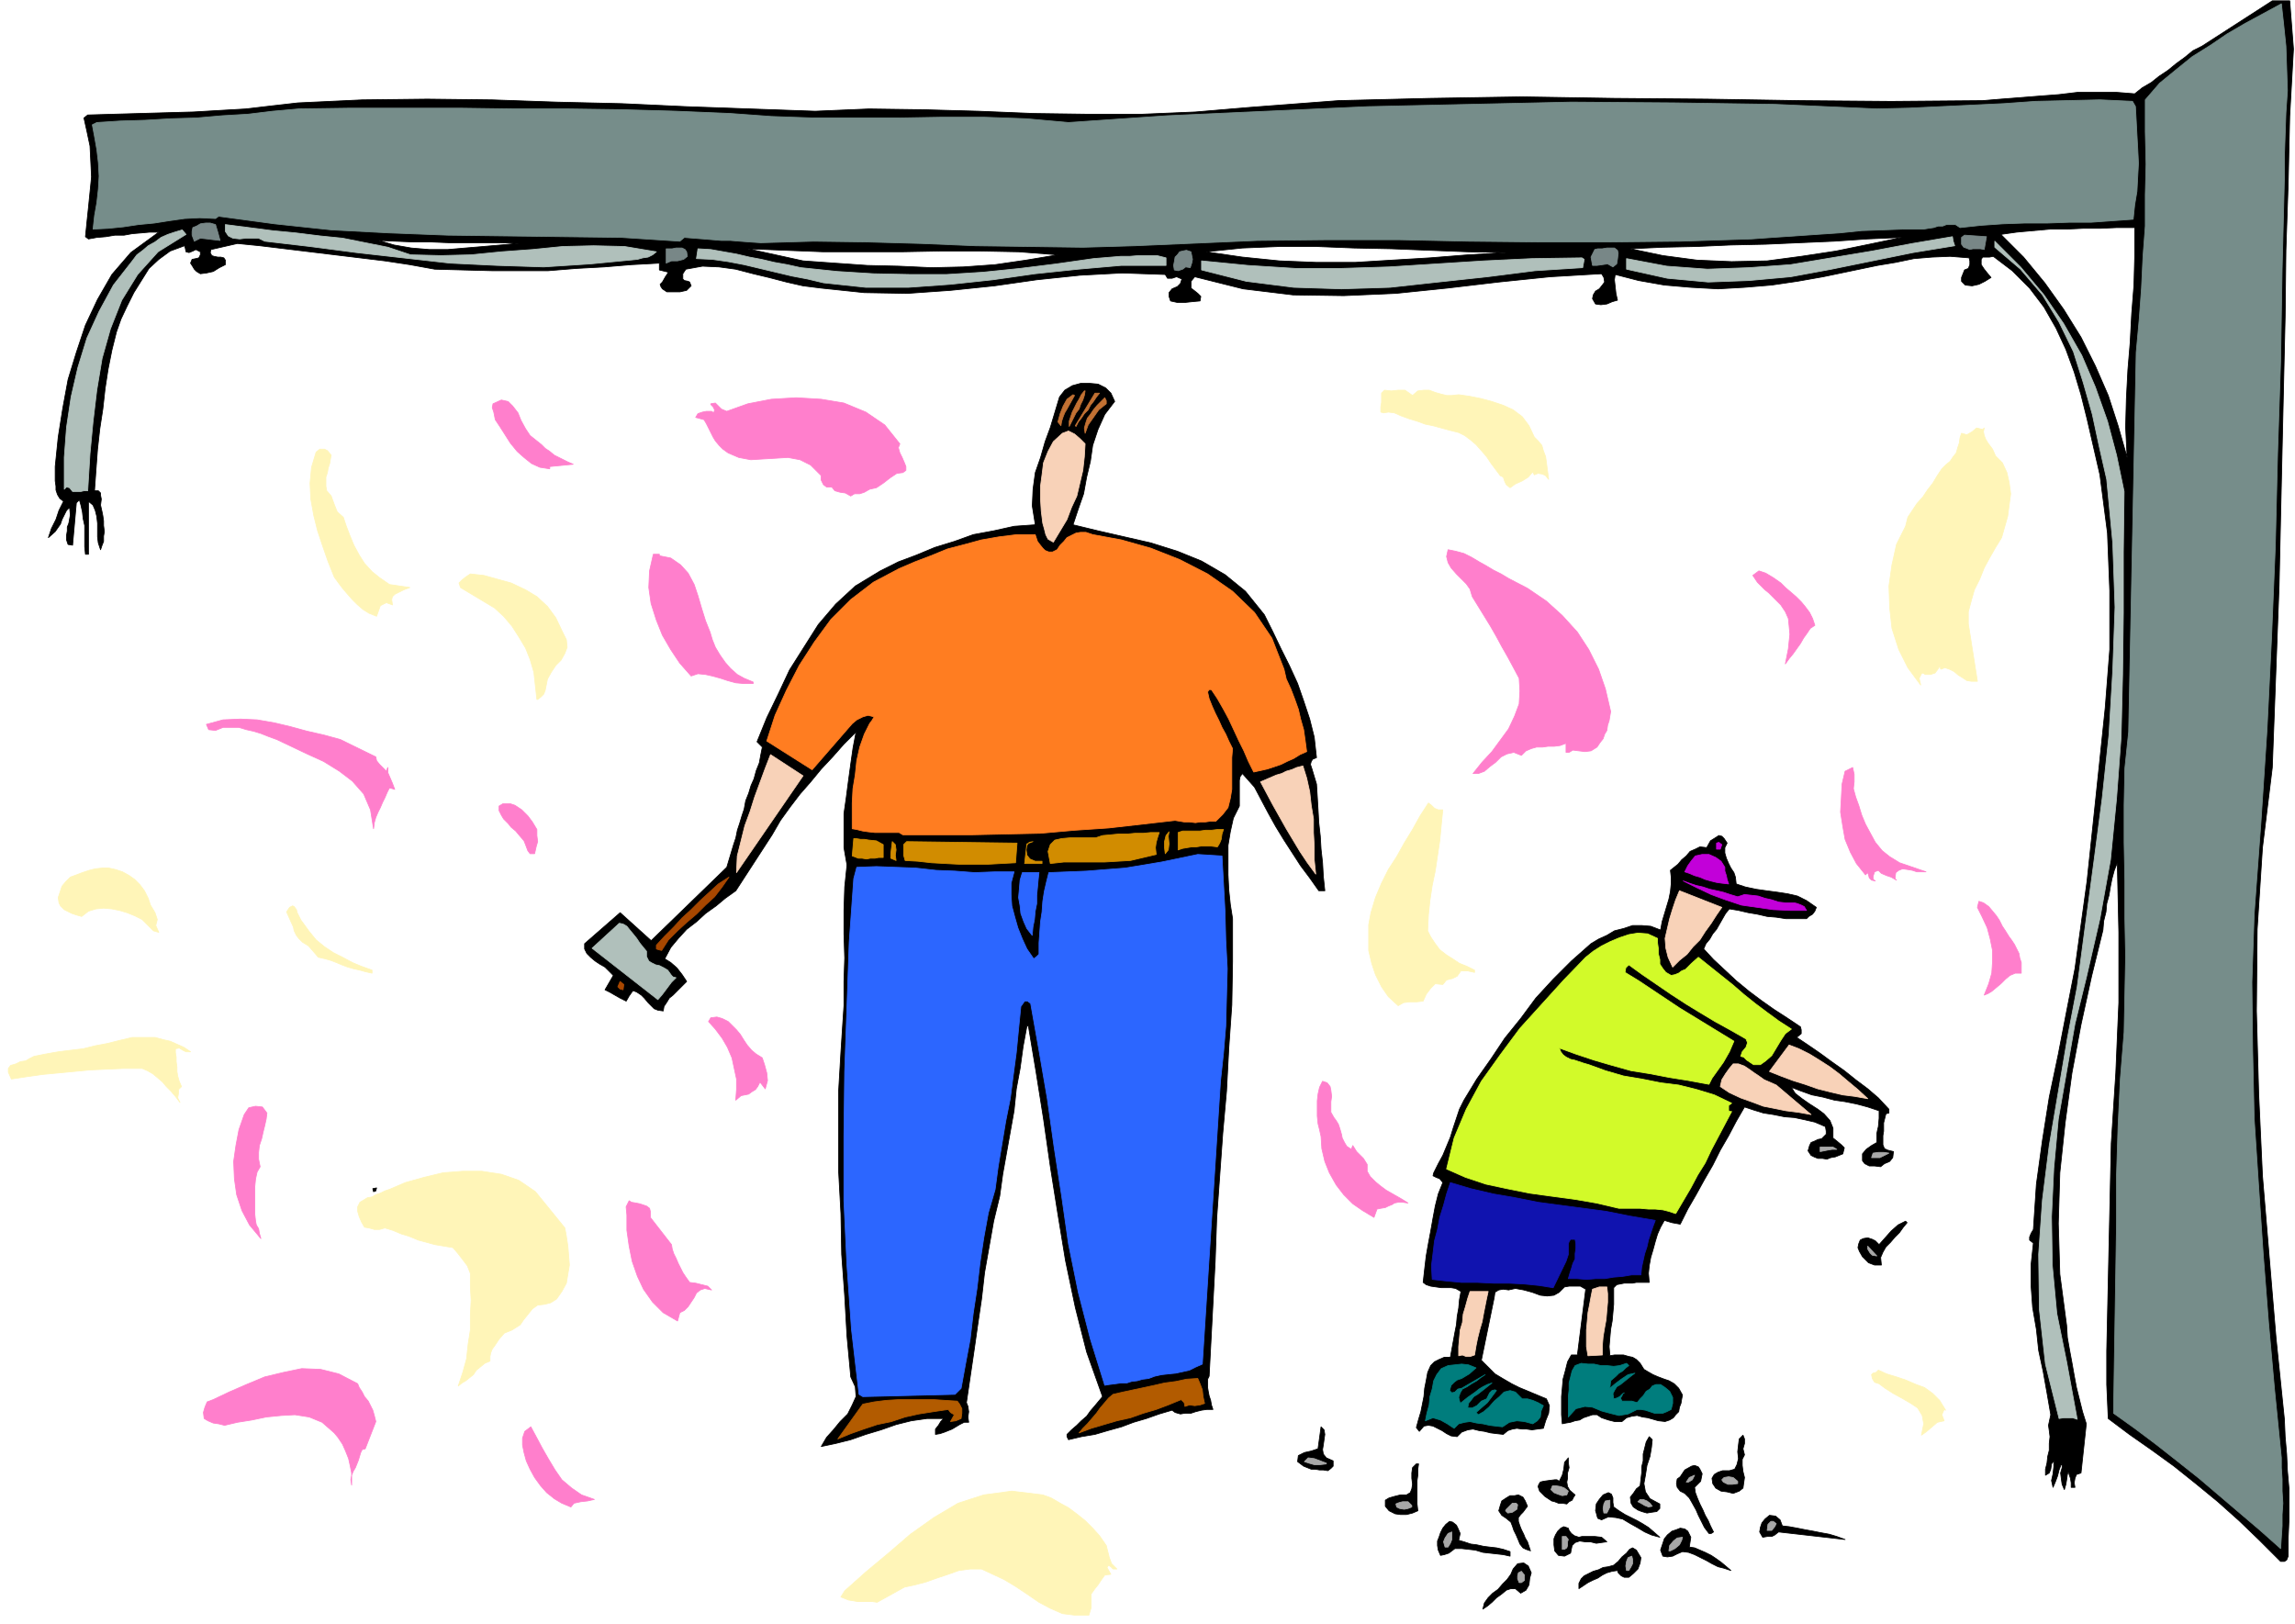
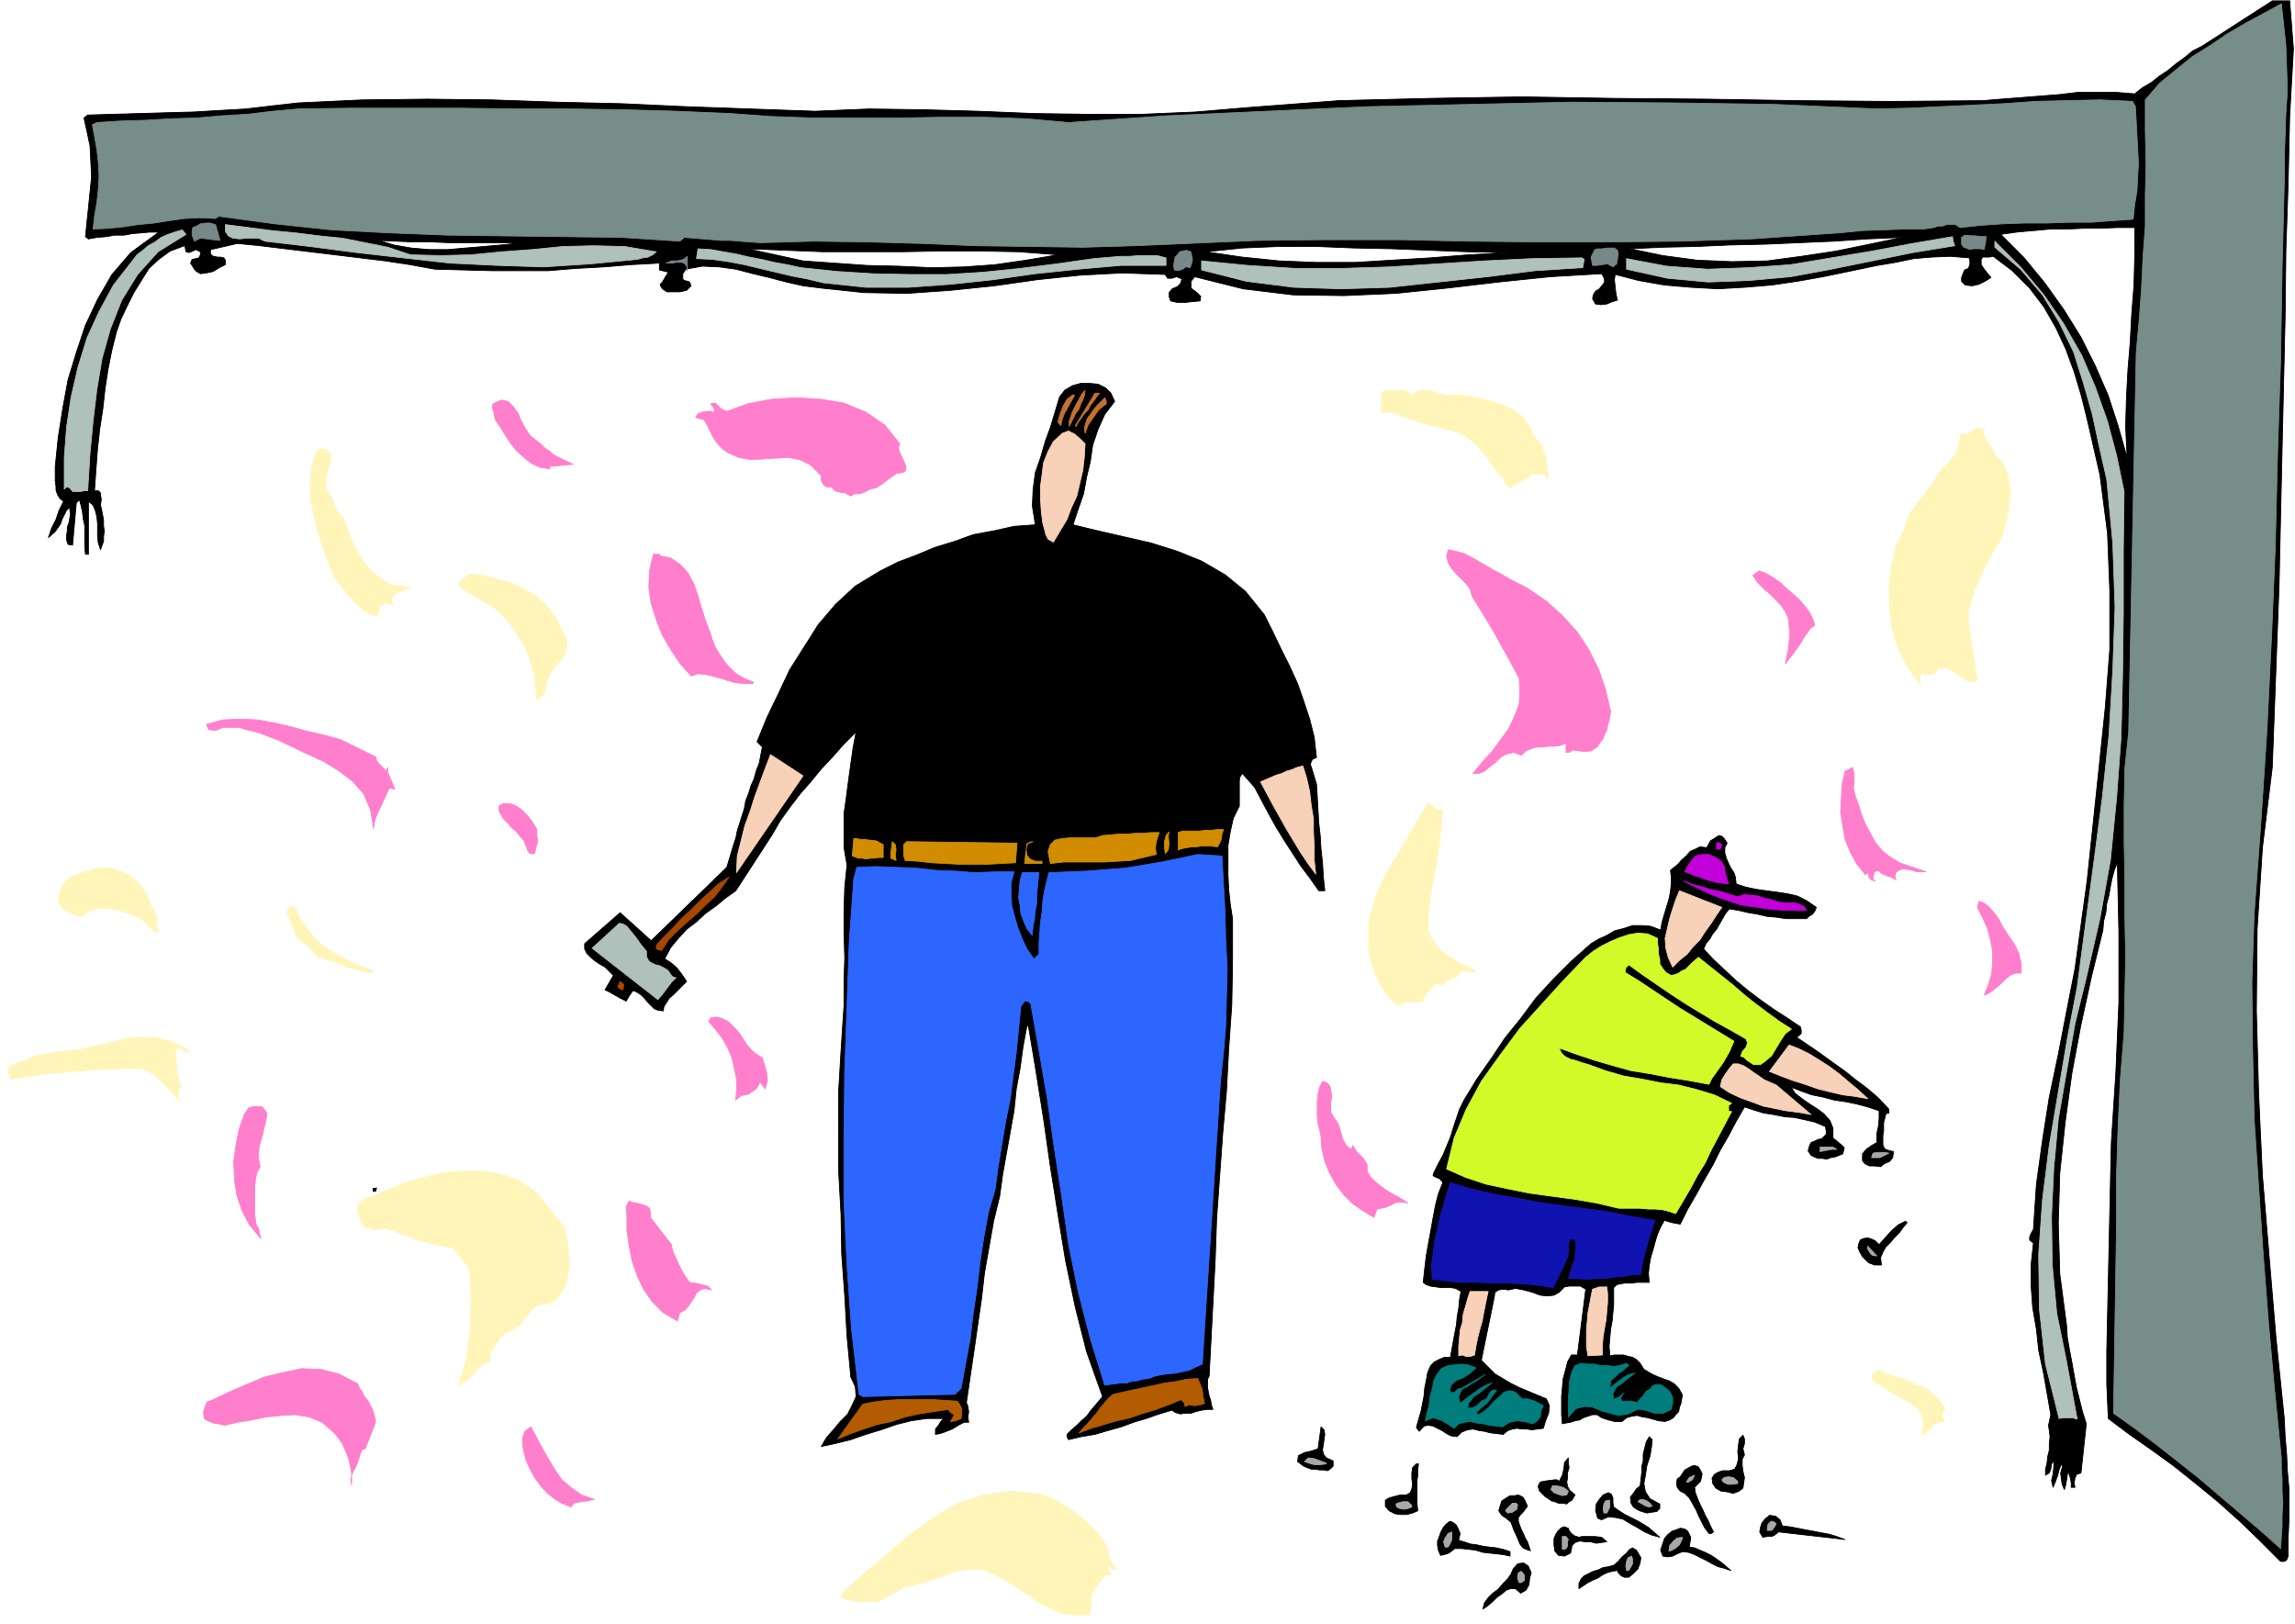
<svg xmlns="http://www.w3.org/2000/svg" fill-rule="evenodd" height="347.089" preserveAspectRatio="none" stroke-linecap="round" viewBox="0 0 3035 2148" width="490.455">
  <style>.pen0{stroke:#000;stroke-width:1;stroke-linejoin:round}.brush1{fill:#000}</style>
  <path class="pen0 brush1" d="m3033 65-5 89-2 89-3 88-1 88-2 87-2 88-2 89-2 91-9 241-13 106-7 108-1 108 3 110 5 108 9 108 9 107 11 107 1 23 2 23 1 22 2 23v44l-1 22v24l-2 5-3 2h-5l-28-28-27-26-28-25-28-23-30-24-29-21-30-21-28-21-2-45v-44l1-46 1-46 1-47 1-45 1-46 1-45 3-47 3-46 2-47 2-46v-93l-1-46-1-46-4 10-3 11-2 10-2 12-3 11-1 11-3 12-1 12-15 61-14 64-12 64-9 66-7 66-2 67 2 67 9 68 1 16 3 17 3 16 3 17 3 16 4 16 4 16 5 16-7 65-6 2-2 5-1 6 1 6h-5v-6l-1-6-2-6v-5l-2 6-1 7-1 6-2 7-3-7-1-7-1-8 2-7v-3l-1-2-3 8-2 8-3 8-3 7-2-9 2-9 1-9v-8l-3 4-1 7-2 5-5 3v-8l2-8 1-9 2-8v-9l1-9-1-8-1-7 3-14-5-29-5-28-6-28-3-28-5-29-2-28v-29l3-28-5-4v-4l2-5 3-5 4-60 8-58 9-57 12-57 11-57 11-56 8-58 8-58 8-76 8-76 8-77 6-77v-78l-3-76-10-77-17-74-8-32-9-30-11-30-13-28-16-28-19-25-23-23-25-19-5 1h-9l-2 3v7l4 6 4 5 5 6-8 5-8 4-9 2-9-1-5-5v-5l2-5 2-5 5-2 2-5v-5l-1-4-25-2-24 1-24 2-24 5-24 4-24 5-24 5-24 5-34 6-34 5-36 3-35 2-36-2-35-3-34-6-31-8-1 7 1 9 1 9 2 9-7 2-7 3-8 1-7-1-4-7 1-5 3-5 5-3 4-5 3-4-1-6-3-5-68 4-68 7-68 8-68 7-69 3-67-1-66-8-64-16-5 6v9l4 3 5 4 4 4-1 6-11 1-9 1h-10l-9-2-2-6v-5l4-5 7-3 4-4 2-6-7-3-6 2h-6l-3-5-57-2-56 3-57 6-56 8-58 6-57 4-57-1-57-6-24-3-22-5-23-6-21-5-23-6-22-3-22-1-22 4-4 6v7l2 2 5 1 2 1 2 5-6 6-9 2h-17l-6-4-2-3-1-3 3-3 4-7 4-6-12-3v-9l-37 2-36 3-37 2-37 3h-75l-38-1-37-1-33-6-33-5-33-4-33-4-33-4-33-4-33-4-30-3-35 8-1 4 2 4 3 1 5 1h4l4 1 2 3v6l-8 4-8 5-9 2-8 1-5-3-3-3-3-5-2-3 2-5 5-1 4-1 2-4v-4l-6-3-4 2-5 2-4-1-1-5-1-3-19 7-15 11-13 12-10 16-10 16-9 18-8 17-6 17-6 24-5 25-4 26-3 27-4 26-3 27-2 27-2 28h5l3 3v3l1 5-1 8 2 9 1 5 1 7v6l1 8-1 6v7l-2 5-2 6-3-9-1-8v-18l-1-9-2-8-3-7-6-5v70h-4l-1-10v-28l-2-9-1-9-2-9-2-7-4 4-5 56-6-1-2-6v-6l1-6v-5l2-5 2-11-1-10-4 4-3 6-3 6-2 6-7 10-9 8 2-6 2-6 3-6 3-6 2-6 2-6 3-6 3-6-5-4-3-5-2-6v-5l-1-7v-19l4-39 6-38 7-38 11-36 12-36 16-34 19-33 25-29 37-27h-12l-11 1-12 1-11 2h-12l-12 2-12 1-11 2-4-3 2-20 2-19 2-20 2-20-1-21-1-20-4-19-4-18 5-4 34-1 35-1 35-1 36-1 34-2 35-2 34-4 35-4 85-4 86-1 86 1 86 3 85 2 86 4 85 3 85 3 71-3 72 1 73 2 73 3 71 1h72l71-3 71-6 118-9 121-3 121-2 123 2 122 1 123 2 121 1 121-1 24-2 26-2 25-2 26-2 25-3h50l25 2 10-8 12-7 10-8 12-8 11-9 11-8 11-9 12-6 93-60h23l5 64zM1474 531l-13 17-9 20-7 21-3 21-5 21-4 22-7 20-7 21 33 8 35 8 35 8 35 11 32 13 31 18 27 22 25 31 11 22 11 23 11 22 11 24 8 23 8 24 6 24 3 27-5 2-2 3-1 4 2 6 3 10 3 10 1 16 1 17 1 18 2 18 1 17 2 18 1 18 2 19h-8l-12-17-12-16-11-17-11-17-11-18-10-18-9-17-9-17-16-18-3 4-1 5v34l-8 16-4 18-3 18v39l1 20 2 19 3 19v57l-1 57-4 57-3 57-5 56-4 56-4 56-2 57-8 152-2 4v11l1 6 1 5 2 6 1 6 2 6h-8l-7 1-8 2-6 2h-8l-6 1-7-2-4-3-17 5-17 6-17 5-16 6-18 5-17 5-18 3-17 4-2-4v-3l6-6 7-6 6-6 7-6 5-7 6-7 5-6 5-6-21-59-15-59-13-62-10-61-10-63-9-63-10-63-10-60h-2l-5 27-4 29-5 27-3 29-5 28-5 28-5 28-4 29-8 33-6 34-6 34-4 35-5 34-5 35-5 34-5 34 2 5 1 7-1 7 1 7h-6l-6 3-5 3-5 3-5 2-5 2-6 2-6 1v-7l4-5 3-5 4-4h-22l-21 3-20 5-20 7-20 6-20 7-20 5-19 4 7-12 9-10 9-11 10-10 6-12 5-11-1-13-6-13-5-54-3-53-4-55-1-54-3-55v-108l3-51 2-31 2-30v-32l1-31-1-32v-31l1-31 3-29-4-23v-45l3-21 3-23 3-22 3-21 4-21-16 16-15 17-15 16-14 17-14 16-13 17-13 18-11 19-48 74-14 10-12 10-14 10-12 11-13 10-11 12-10 12-8 15 8 5 8 7 7 9 6 9-9 9-9 9-5 4-3 5-4 6-1 6-7-1-5-2-4-4-4-4-5-6-4-4-6-4-5-2-5 7-4 7-8-4-7-4-7-4-6-3 11-19-6-6-5-5-7-4-6-4-6-5-5-5-3-6v-7l47-41 41 37 100-97 3-10 3-10 3-10 3-9 2-10 3-9 3-10 3-9 2-11 4-10 3-10 4-9 3-11 4-10 2-11 2-10-7-7 13-32 15-31 15-32 19-30 19-30 23-27 26-24 33-20 24-12 24-9 24-10 26-8 25-9 27-5 27-6 28-2-4-25 1-22 3-22 7-20 6-21 7-19 6-20 6-20 7-9 10-6 11-3h12l11 1 10 5 7 7 5 11zm810 584-3 6v7l2 7 3 7 3 6 4 6 2 6 1 9 12 4 14 3 14 2 15 2 13 2 13 3 12 6 13 9-2 5-3 4-5 3-3 3h-27l-13-2-12-1-13-3-12-2-13-3-12-2-5 6-4 7-4 7-4 7-5 6-4 7-5 6-3 7 13 14 15 14 15 14 17 14 16 12 17 12 17 11 18 12 1 4v5l-6 5 15 10 16 11 15 11 17 12 15 12 16 12 14 12 14 15v5l-4 1-1 4-1 4-1 4v11l-1 6v12l2 5 4 2 8 2-1 8-4 5-7 3-5 4-8-1h-7l-6-3-3-4v-9l5-6 7-5 7-4v-12l1-5 1-4 1-11v-10l-15-5-15-4-15-3-14-2-15-4-15-3-14-5-13-5 5 8 9 7 10 7 11 7 8 6 8 9 4 10v13l5 4 6 5 4 4-2 8-5 2-5 2-6 1-5 2-6-1h-6l-5-2-4-2-4-6 2-7 2-4 5-2 4-2 5-1 3-3 3-3v-4l-1-6-14-6-13-3-14-3-13-1-15-3-13-2-13-4-12-4-11 19-10 19-11 19-10 20-11 19-11 20-11 19-10 20-11-2-10-3-5 9-4 9-3 10-3 11-3 10-2 11-1 10 1 12h-17l-5 1h-11l-10 2-4 4v22l-1 11-1 11-2 11-1 11-1 12 1 12 6-1h12l7 2 5 1 5 3 5 5 5 8 5 3 7 4 7 3 8 3 6 2 7 4 6 6 5 9-1 5-1 6-2 5-1 6-4 4-3 4-5 3-6 2-9-1-7-2-7-2-7-1-7-2-7 1-7 2-6 5h-10l-8-2-9-3-6-4h-6l-6 2-6 2-5 3-6 1-6 2-6 1-5 1-1-12v-24l1-11 1-12 3-11 3-12 5-9h8l11-87-7-4h-15l-6 1-7 7-7 4-9 1-9-1-11-4-11-3-11-2-9 2-7-1-6 1-5 3-1 7-17 83 9 9 9 9 10 6 12 7 10 5 12 5 12 5 12 5 4 9-1 10-4 10-3 10-8 1-7 1-7-1h-6l-7-1-6 1-6 2-6 5-9-1-8-1-8-2-7-1-8-2-7 1-8 3-6 6-8-1-6-3-6-4-6-3-6-3-6-1-6 1-6 7-4-5 3-11 3-10 2-10 2-10 1-11 2-10 2-11 4-9 5-5 6-3 7-3h8l2-11 2-11 2-11 2-10 1-11 2-11 1-11 2-11-7-4-6-1h-13l-7-1-7-1-6-2-4-3 2-18 2-17 3-17 3-16 3-17 3-16 4-16 6-15-4-5-5-2-4-2 1-4 6-12 6-11 5-12 5-12 4-13 4-12 4-12 6-12 17-28 19-27 18-27 21-26 20-27 23-25 24-24 26-23 10-6 11-5 10-6 12-3 12-4h12l12 1 13 5 2-11 3-10 3-10 3-10 2-10 1-10v-9l-1-9 5-4 5-4 5-6 6-5 5-6 7-3 6-3 9 1 5-9 8-5 3-2 4 1 3 3 4 6zm-521 817v7l-3 3-4 3-6-1h-5l-6-1h-5l-10-4-8-6 1-8 8-4 9-2 9-3 4-29 4 4 1 6-1 7-1 7-1 6 1 6 4 5 9 4zm113 4-1 7v8l-1 7v31l1 9-7 3-8 2h-8l-7-1-8-4-5-6v-8l5-3 7-2 8-2h8l5-3 2-5 1-6-1-8v-7l1-7 5-5h3zm55 92-2 9 7 2 9 3 8 1 9 2 8 1 9 1 9 2 9 3v6l-9-2-9-1-9-1-9-1-10-3-9-1-9-1h-9l-4 3-4 3-6 2-5 1-3-7-1-6v-6l2-5 2-6 3-6 4-5 5-4 4 1 5 4 2 4 3 7zm94 52-2 7-1 9-4 7-7 4-7-6h-6l-6 2-6 5-7 5-6 6-6 5-6 4 2-8 5-7 6-6 7-5 6-7 6-6 5-7 3-7 6-7 8-1 6 4 4 9zm-5-88-3 4-3 4-3 3-3 4v5l2 6 2 5 3 6 2 5 3 5 2 6 2 6-6-2-4-2-4-5-2-5-3-7-3-6-2-6-2-5-6-5-6-4-4-6 2-7 2-6 6-4 5-3h6l5-1 6 3 3 5 3 7zm54-64v6l1 7-2 7v7l-1 5 1 6 3 5 7 6-2 3-2 4-4 2-3 3-6-1h-5l-5-2-4-1-9-6-7-7-2-6 1-3 2-3 4-1 7-1 8-1h3l3 2 4-8 2-8 1-9 5-6zm14 105 4-1h17l9 1 7 6-7 1-7 1-8-2h-7l-7-1-6 2-4 4-2 10-8 4-8-1-5-6-1-8v-8l2-5 3-5 4-4 4-2 6 2 1 3 3 4 4 3 6 2zm82 27-1 7-3 8-6 6-6 5h-6l-4-2-4-4-1-3-7 1-7 2-6 3-6 4-7 3-6 3-6 4-6 4v-7l3-6 4-4 6-3 6-3 7-2 6-3 7-1 7-2 6-5 5-6 6-5 4-5 4-2 5 3 6 10zm-36-67 7 5 8 5 8 4 8 4 7 4 8 5 7 6 8 7-11-3-9-4-10-6-9-5-10-6-9-2-10-1-9 4-5-2-1-3-1-4-1-3 1-9 4-6 5-6 7-3 4 2 2 5v6l1 6zm51-89-1 10-2 12-4 12-2 13-2 11 2 11 6 9 13 7v6l-4 4-7 1-6 1-7-2-5-2-6-4-3-5-1-8 4-5 4-6 5-4 1-9 1-8v-8l2-8v-9l2-8 2-8 4-7 4 4zm51 129-2 13 7 1 7 3 7 3 8 4 6 4 7 5 6 5 7 6-9-3-8-2-8-4-7-4-8-4-8-4-8-3-8-1-7 3-6 3-7 1-6-1-3-8 3-9 2-6 4-5 6-5 6-2 5-2 6 1 4 3 4 8zm15-84-1 5-1 5-4 4-4 4 1 7 3 8 3 7 4 8 3 7 4 7 3 7 4 8-3 2h-3l-6-8-4-8-4-8-3-7-5-9-4-7-6-6-6-3-4-5-1-5 1-6 4-3 6-9 9-5 4-1 5 2 2 3 3 6zm106 69 9 1 11 2 10 2 11 2 10 2 11 2 10 3 11 4-88-10-5 4-4 2h-6l-6 1-4-7 1-6 2-6 4-5 6-5 8 1 6 5 3 8zm-50-94-3 6v8l1 8 2 8-1 7-1 7-5 4-8 3-8-2-8-1-7-4-4-6-1-7 3-5 5-3 6-2h9l7-2 3-6 2-8-1-9 1-9 1-8 5-5 2 5v6l-2 7 2 8zm215-307-5 6-5 7-6 6-6 7-6 6-4 7-3 7 1 10h-9l-8-3-8-8-4-7-2-5 1-5 2-5 4-2 6-1 6 2 4 2 5 5 8-9 8-9 9-8 10-5 2 2zm301-1316v38l-1 38-3 38-2 38-3 36-2 38-1 38 2 40-12-42-13-40-17-39-19-38-23-37-25-35-28-34-30-30 21-3 22-2 22-2h22l21-1h23l22-1h24zm-308 13-43 9-44 9-46 7-45 6-47 1-46-2-45-6-43-9 43-2 45-1 45-2 46-1 45-2 46-2 44-3 45-2zm-523 20-51 3-50 4-50 3-49 3h-51l-49-2-49-5-48-7 48-5 49-2h49l50 2 49 1 50 2 51 2 51 1zm-593 3-42 7-41 6-42 3-42 1-43-2-42-1-43-3-42-3-73-16 49 2 51 2h103l52-1h52l51 1 52 4zm-713-15-24 2-23 2-24 2-23 2h-24l-24-2-23-4-20-6 22 1 24 1h23l24 1h69l23 1z" />
  <path d="m3021 236-3 120-2 122-4 121-3 123-5 121-6 122-8 122-9 122-3 90 1 90 2 90 6 91 6 89 7 90 8 89 9 90v13l1 15v16l1 16-1 15v15l-1 15-1 15-27-24-27-23-27-23-27-23-29-23-28-22-28-21-28-20 1-64 1-63 1-63 1-63v-63l2-63 3-63 5-62 1-50 1-50-1-50v-50l-1-51v-49l1-49 5-48 10-502 4-44 3-41 2-42 3-40v-41l1-41-1-43v-42l19-22 22-18 21-17 24-15 22-15 24-14 24-13 24-13 3 27 3 29 1 29 1 30-2 29-1 29-1 29v29zm-197-95 1 18 1 19 1 18 1 20-1 18-1 19-3 18-2 19-28 2-28 2h-29l-28 1h-30l-29 1-29 2-28 3-6-4h-12l-5 2h-6l-6 2-7 1-6 1h-27l-26 1-29 1-29 3-30 2-29 2-30 2-28 2-94 3-94 1h-93l-93-1-93-2h-93l-93 1-92 4-70 3-69 2-71-1-71-1-72-3-71-2-71-1-70 2-15-1-13-1-12-1h-12l-12-1-12-1-13-1-12-1-6 5-77-5-77-1-77-1-76-1-78-3-76-4-75-8-74-10-4 3-21-1-20 1-21 3-19 3-21 2-20 3-20 2-20 1 2-18 3-17 2-18 1-17-1-18-2-17-3-17-3-16 6-3 31-2 33-1 34-2 34-1 34-3 34-2 33-4 34-3 69-1h143l72 1h71l72 1 71 2 72 3 55 4 56 2h113l56-1h56l56 2 56 5 131-9 132-6 133-6 135-3 134-3 135 1 134 2 135 6 42-1 42-2 42-2 42-2 42-3 43-1 42-1 43 2 4 7z" style="stroke:#768d8a;stroke-width:1;stroke-linejoin:round;fill:#768d8a" />
-   <path d="m2624 330-5-1h-10l-4 1-5-2-3-1-3-4v-9l4-3 29 2-3 17zm-485 13-1 6-5 4-7-4-7 1-7 1h-6l-2-11 5-10 4-1h6l6-1h10l4 3 1 4-1 8zm-564-10 1 5 1 5-1 5-2 6-6-1-4 3-6 2-5-1-1-6 1-5 1-6 3-3 3-4 4-1 5-1 6 2zm-666 6-5 4-8 2h-8l-7 3v-19h8l5-1h8l4 2 2 3 1 6zm-624-42 3 10 3 11-9-1-8-1-9-1-8 4-3-8v-5l1-5 5-2 5-3 7-1h6l7 2z" style="stroke:#788787;stroke-width:1;stroke-linejoin:round;fill:#788787" />
+   <path d="m2624 330-5-1h-10l-4 1-5-2-3-1-3-4v-9l4-3 29 2-3 17zm-485 13-1 6-5 4-7-4-7 1-7 1h-6l-2-11 5-10 4-1h6l6-1h10l4 3 1 4-1 8zm-564-10 1 5 1 5-1 5-2 6-6-1-4 3-6 2-5-1-1-6 1-5 1-6 3-3 3-4 4-1 5-1 6 2zm-666 6-5 4-8 2h-8l-7 3h8l5-1h8l4 2 2 3 1 6zm-624-42 3 10 3 11-9-1-8-1-9-1-8 4-3-8v-5l1-5 5-2 5-3 7-1h6l7 2z" style="stroke:#788787;stroke-width:1;stroke-linejoin:round;fill:#788787" />
  <path d="m1435 517-1 6-2 6-3 6-2 6-4 5-3 6-3 6-3 6v-7l2-6 2-6 3-6 3-6 3-5 3-6 4-5h1zm19 3-4 5-4 6-4 5-3 6-5 5-4 6-4 5-3 6-1-1 26-43h6zm-33 3-5 9-5 9-3 5-2 5-2 6-1 6-4-5 3-11 4-10 5-9 8-6 2 1zm42 7v4l-10 8-7 10-7 10-4 11-1-7 2-7 2-6 4-5 4-6 5-6 5-5 5-5 2 4z" style="stroke:#c27133;stroke-width:1;stroke-linejoin:round;fill:#c27133" />
-   <path style="stroke:#ff7d21;stroke-width:1;stroke-linejoin:round;fill:#ff7d21" d="m1398 727 4-6 5-5 4-5 6-3 6-3 6-1h7l9 3 38 7 39 11 38 15 37 19 33 23 29 28 23 34 16 41 3 13 6 13 5 13 5 14 3 13 4 14 2 14 2 15-9 4-8 5-9 4-8 4-9 3-9 3-9 2-9 2-7-14-6-14-7-14-6-13-7-15-7-13-8-14-8-12h-3l-2 3 2 9 4 10 4 9 5 10 4 9 5 9 4 9 5 10-1 12v42l-2 12-3 12-7 9-9 9h-7l-7 1h-7l-6 1-8-1h-7l-6-1-6-1-44 5-44 5-45 3-45 4-46 1-45 1h-91l-5-3h-32l-9-1-7-1-8-2-6-1v-34l1-19 3-18 2-19 4-18 6-17 7-14 3-4 3-5-8-2-7 2-8 4-6 5-53 61-60-38 11-34 15-33 17-33 20-31 22-30 26-26 30-23 34-18 21-9 21-8 22-9 23-6 22-6 23-4 24-3h24l1 3 2 6 3 4 4 5 3 3 5 2h5l6-3z" />
  <path d="m872 735 15 3 13 9 10 11 8 15 5 15 5 17 5 16 6 15 3 10 4 10 6 10 7 10 7 8 9 8 9 5 12 5v2h-12l-11-1-11-3-9-3-11-3-9-2-10-1-9 3-15-17-12-18-11-19-8-20-7-22-3-21 1-22 5-22h8v2zm318-148-2 5 2 7 3 6 3 7 2 5v5l-4 3-8 1-9 6-9 7-9 6-9 2-7 4-6 2h-7l-5 3-7-4-7-1-7-2-4-5h-7l-4-3-3-6v-6l-14-14-14-7-16-3-16 1-17 1-16 1-16-3-14-6-7-5-5-5-5-6-3-5-3-6-3-6-3-6-3-5-11-3 3-5 6-2 5-1h7l3 2 1-4-2-4-3-3v-1l6-1 4 4 4 4 7 3 28-10 31-6 33-2 33 2 30 5 29 12 25 17 20 25zm-479-3 5 4 5 5 6 4 6 5 6 3 6 3 6 3 7 3-31 3v3l-13-2-11-5-10-8-9-8-9-11-7-11-7-11-6-9-1-5-1-5-2-6 1-5 11-5 9 2 6 6 7 9 4 10 6 11 6 9 10 8zm-1 513v8l1 8-2 7-2 9h-6l-3-4-3-8-2-5-6-7-5-6-6-5-4-5-6-6-3-5-3-6v-6l5-3h10l6 2 9 6 8 8 6 8 6 10zm-213-96 1 5 4 5 4 4 5 5 1-3 1-2v7l3 7 3 7 3 8-3-1-4-1-3 6-3 7-3 6-3 7-3 6-3 7-2 7-1 8-4-25-9-21-15-17-17-13-21-13-22-10-21-10-19-9-11-4-10-4-10-3-9-2-10-3h-21l-10 4-9-1-3-7 22-6 23-1 22 1 23 4 21 5 22 6 22 5 22 6 47 23zm-144 471-1 8-2 9-2 8-2 9-3 9-1 9v9l2 10-4 7-2 9-1 10v37l1 9 1 5 3 5 1 6 2 7-15-18-10-19-7-21-3-21-1-23 3-21 4-21 7-20 6-9 9-2 9 1 6 8zm-260-74 23-8h4l-27 8zm380 432 2 5 4 6 3 6 5 6 3 6 3 6 2 7 2 8-14 36-4 1-2 4-3 10-4 10-3 5-2 5-1 6 1 7v-16l-2-10-2-9-4-10-4-9-6-9-5-6-16-14-17-7-19-3-18 1-20 2-19 4-19 3-17 4-8-2-7-1-7-3-5-3-1-8 2-7 3-7 8-3 21-10 23-10 24-10 25-6 24-5 25 1 24 6 25 13zm313 153-9 2-9 1-9 2-4 5-12-5-10-6-10-8-8-9-8-11-6-11-5-11-3-11-2-10v-9l3-9 8-6 7 13 8 15 8 14 9 15 9 13 13 11 13 9 17 6zm74-373 28 36 1 6 2 6 3 6 3 7 3 6 3 6 4 6 5 7 8 1 8 2 8 2 5 5-9-2-6 2-5 4-3 6-4 6-4 6-5 5-6 3-3 11-19-11-14-14-12-17-8-17-7-20-4-20-3-21v-20l-1-11 4-8 3 2 6 1 5 1 6 2 3 1 4 3 1 4v8zm148-211 3 9 3 11 1 10-3 11-7-9-3 6-3 4-5 3-4 3-10 2-7 6 1-14v-14l-3-14-3-14-6-14-7-12-9-12-9-10 3-5 8-1 7 2 8 4 5 5 6 6 5 6 5 8 4 6 6 7 6 5 8 5zm756 79 3 4 3 5 2 6 2 7 1 5 3 6 3 5 6 4 2-5 5 8 9 9 5 8v9l4 7 7 7 6 5 8 6 7 4 7 4 7 4 8 5-7-1h-6l-5 1-3 2-5 2-4 2-6 1-5 1-4 11-15-9-13-9-12-12-10-13-9-16-6-15-4-17-1-16-2-9-2-8-1-10v-20l1-9 2-9 4-8 6 2 4 5 1 5 1 8-1 7v14l4 7zm893-239 3 4 4 6 3 6 3 6 1 6 2 6v14h-8l-7 3-6 5-6 6-6 5-6 5-5 3-5 2 6-15 4-14 1-15v-15l-3-15-4-15-7-15-6-12 2-8 6 2 7 5 5 6 5 6 4 6 4 8 4 6 5 8zm-203-185 4 11 4 13 5 12 7 13 6 11 9 11 10 8 13 8 35 12h-12l-6-2-6-1-7-1-5 2-4 3-1 8 2 2-7-4-6-2-7-3-4-4-5 2-2 6v4l3 2-5-1-3-3-1-4-1-3-3 3-12-15-8-15-7-17-3-17-3-19 1-18 1-19 4-17 10-5 2 9v10l-1 9 3 11zm-54-227-6 4-4 6-5 7-4 7-5 7-5 7-5 6-5 7 2-10 2-10 1-10 1-9-1-11-1-10-4-9-6-9-6-6-5-5-5-5-5-4-10-10-6-9 8-6 9 3 10 6 10 7 6 6 7 6 7 6 7 7 5 6 6 8 4 8 3 9zm-405-62 25 13 25 17 21 19 20 22 15 23 13 26 9 26 7 30-1 6-1 6-2 6-1 7-3 5-2 6-4 5-4 6-8 5-8 1-8-1-8-1-5 3h-4v-12l-8 3-8 1h-8l-7 1h-8l-7 2-7 3-6 6-10-4-9 2-8 4-7 7-8 6-7 6-8 3h-7l12-15 13-14 11-15 11-15 8-17 6-16 1-17-1-17-8-15-7-13-8-14-7-13-8-14-8-13-8-13-8-13-3-10-5-7-7-7-6-6-7-8-4-7-2-8 2-9 10 2 11 3 10 5 10 6 9 5 10 6 10 5 10 6z" style="stroke:#ff7fcc;stroke-width:1;stroke-linejoin:round;fill:#ff7fcc" />
  <path d="m1723 1013 5 16 4 18 2 18 3 18v18l1 18v18l2 19-11-15-10-15-9-15-9-15-9-16-9-16-8-15-8-15 7-3 7-3 7-3 7-2 6-3 7-2 7-3 8-2zm-749 141 1-22 5-20 5-20 7-19 6-19 7-19 7-19 7-18 43 28-88 128zm461-567-1 17-2 18-4 17-4 17-7 15-6 16-9 15-9 15-7-4-3-6-2-8-2-7-2-16-1-16v-17l2-15 2-16 6-15 7-13 12-11 8-3 8 4 7 6 7 7zm1035 866-17-3-16-2-17-4-16-4-17-6-16-5-16-6-15-6 26-35 13 5 14 7 13 8 14 9 12 9 13 11 12 10 13 12zm-121-18 46 39-17-3-16-2-15-3-15-3-16-6-14-5-15-7-12-8 2-9 5-8 5-7 5-6h7l8 3 6 4 7 5 6 4 7 5 7 3 9 4zm-72-235-7 10-7 11-8 11-7 11-9 9-8 10-10 8-9 9-6-13-3-12-1-13 3-13 3-13 4-13 4-12 5-12 56 22zm-152 502 1 9v11l-1 11-1 12-2 11-2 12-1 12v12l-19 1-2-12v-22l1-11 1-12 2-10 2-11 2-10 9-3h10zm-157 6-2 9-2 10-2 10-2 11-3 10-3 12-2 10-2 12-6 2h-5l-5-2-5 1v-12l1-11 1-11 3-10 1-11 3-10 3-11 3-9h24z" style="stroke:#f8d2b8;stroke-width:1;stroke-linejoin:round;fill:#f8d2b8" />
  <path d="m1618 1097-2 6-1 7-2 5-3 5-8-1h-14l-6 1h-6l-6 1-6 1-6 2v-23l6-2h23l7-1h8l8-1h8zm-72 3-1 6 1 10-1 8-4 5-1-8v-8l2-8 4-5zm-13 1-2 6-2 7-1 7 1 9-17 4-17 4-17 1-17 1h-54l-18 2-3-16 3-9 6-6 9-2 11-1h34l9-3 11-1 10-1h12l10-1h11l10-1h11zm-365 16v17h-6l-5 1h-6l-5 1-6-1h-5l-5-2-3-1 2-23h3l6 1h5l6 1 10 1 9 5zm17 21-7-3v-6l2-16 4 4 1 7-1 7 1 7zm158 3-19 1-18 1h-37l-19-1-18-1-18-2-17-1-2-7v-14l4-4 146 2-2 26zm23-28-5 1-3 4-1 6 1 7 4 5 7 3h9v3h-23l1-9 1-9 1-8 8-3z" style="stroke:#d18c00;stroke-width:1;stroke-linejoin:round;fill:#d18c00" />
  <path d="m2277 1117-1 3-1 3h-5v-8l3-1 4 3zm4 30v5l2 6 1 5 2 6-9-1-7-1-8-2-7-2-7-3-7-2-7-3-6-2 4-8 5-7 5-6 9-2h9l9 4 7 5 5 8zm17 39 9-3 9 1 9 1 9 3 9 2 9 3 9 1h12l4 1 5 2 4 2 3 5h-22l-22-1-21-3-21-3-21-7-19-7-19-9-18-9 8 3 9 3 9 2 9 3 9 2 9 2 9 3 10 3z" style="stroke:#c200d9;stroke-width:1;stroke-linejoin:round;fill:#c200d9" />
  <path d="m1616 1132 2 36 2 37 1 38 2 38-1 38-1 38-3 36-4 37-24 374-9 4-8 4-9 2-9 2-10 1-9 1-9 2-8 3-8 1-7 2-8 1-6 2h-8l-7 1-8 1-6 1-19-61-16-62-13-64-9-63-10-65-9-64-11-64-11-62-4-3h-4l-5 7-3 30-3 31-4 30-4 31-6 30-5 30-5 30-4 30-9 31-6 33-5 33-4 34-5 33-4 34-6 32-6 33-8 8-122 3-5-3-10-86-6-85-4-85v-85l1-86 3-85 3-86 6-84 4-15 26-1 26 1 26 1 27 3 25 1 26 2 26-1h26l-4 15v15l1 15 4 15 4 14 6 15 6 13 9 13 4-3 3-3v-15l1-14 1-14 2-13 1-14 2-13 3-13 3-12 25-1 25-1 25-2 26-2 24-4 24-4 24-5 24-5 32 2zm-242 22-1 9-1 11-1 10v11l-2 10-1 11-2 10-1 11-7-9-4-9-4-11-1-10-2-11 1-11 1-12 3-10h22z" style="stroke:#2c66ff;stroke-width:1;stroke-linejoin:round;fill:#2c66ff" />
  <path d="M855 1258v7l3 6 3 2 6 3 5 1 6 3 5 3 5 7 2 2 4 1-6 6-6 8-6 8-6 7-87-68 36-33 5 1 5 3 4 5 5 6 4 5 4 6 4 5 5 6zM246 310l-37 23-27 30-21 34-15 38-11 39-7 42-5 42-4 42-3 49h-5l-4 1H96l-4-5-4-1-3 3v-42l3-40 6-40 9-39 12-39 16-35 19-35 25-32 6-8 8-6 7-6 9-5 8-6 9-4 9-3 10-3 5 6zm297 27 40 1 40-1 40-4 41-3 40-4 41-1 41 1 42 7-5 4-6 3-7 1-7 2-62 6-62 4-62-2-62-3-62-7-62-7-61-8-60-7-8-4h-17l-8 1-9-1-6-3-4-6v-9l31 4 31 4 31 3 32 4 30 3 30 6 30 6 30 10zm516 17 48 5 48 3 48 1h49l48-3 49-5 48-6 49-7 12-1 12-1 12-1h12l12-1h24l12 3v10h-59l-57 5-57 6-56 8-56 6-56 4h-56l-56-6-21-5-21-4-21-5-21-5-21-5-21-4-21-3-21-1 2-13 17 1 17 3 17 3 17 4 16 3 17 4 17 3 18 4zm1036-11-2 11-63 4-63 8-65 7-64 7-64 2-63-2-63-8-59-15v-12l61 6 63 4h61l63-2 63-4 63-4 63-3 66-1 3 2zm714 307-1 80v81l-1 81-2 83-6 81-8 81-14 78-18 78-15 61-11 63-11 63-6 65-3 64 1 64 6 64 13 64 14 76-6-2h-12l-6 1-18-72-8-72-1-73 5-72 9-72 12-71 12-71 13-68 11-83 11-82 11-84 9-84 5-85 3-84-3-85-8-84-10-44-9-42-12-42-13-41-19-39-22-36-29-34-34-29v-8l34 34 31 37 26 38 24 42 18 42 16 45 12 45 10 48zm-224-325-55 9-54 11-54 11-54 10-55 5-54 2-54-5-54-12v-14l53 10 54 4 55-2 55-4 54-9 54-9 53-10 53-9 1 6 2 6z" style="stroke:#b0c0bb;stroke-width:1;stroke-linejoin:round;fill:#b0c0bb" />
  <path style="stroke:#d2fa29;stroke-width:1;stroke-linejoin:round;fill:#d2fa29" d="M2192 1241v6l1 7v7l2 8v6l4 6 4 5 7 4 5-1 5-2 4-3 5-2 8-8 9-8 15 12 15 12 15 12 15 13 15 12 16 12 15 11 17 11-8 6-6 9-6 10-6 10-8 7-7 5h-9l-9-6-4-4-4-1 2-6 5-6 2-6-2-5-21-12-20-11-20-12-18-11-20-13-19-13-19-13-18-13-4 4-1 6 18 11 18 12 18 12 18 12 18 11 18 11 18 11 18 11-3 7-3 7-4 7-4 7-5 7-5 7-5 7-4 8-27-5-25-4-26-5-25-4-25-7-24-7-24-8-22-8 2 5 3 4 4 3 6 3 5 1 6 2 6 2 7 2 22 8 24 7 24 4 25 5 24 3 24 6 23 7 23 11-4 3v7l2 1h2l-9 17-9 17-9 17-8 17-10 16-9 17-10 17-10 17-9-3-8-2-10-1h-9l-11-1h-28l-30-7-29-5-30-4-29-4-30-6-28-6-27-9-25-11 10-41 16-38 20-37 25-35 26-35 29-32 29-32 29-30 10-8 11-7 12-6 12-5 12-4 12-2 13 1 13 6z" />
  <path d="m824 1309-4-1-3-3 3-7 5 4-1 7zm140-149-9 13-10 13-12 11-12 12-13 11-12 11-12 12-9 14-4-1-3-1v-5l11-12 12-12 11-12 12-11 12-12 12-11 12-11 14-9z" style="stroke:#a84700;stroke-width:1;stroke-linejoin:round;fill:#a84700" />
  <path d="M2429 1520h-6l-6 1-5 1-5 1v-6h17l5 3zm69 5-6 3-6 3h-11l2-6 7-1h7l7 1zm-16 136-6-1-3-3-3-5v-4l12 13zm-728 275-8 1h-8l-7-2-6-2 5-5 8 1 8 3 8 3v1zm487 15-3 6-5 3h-3l4-6 7-3zm57 8v3l-7 1h-6l-6-3-2-3 3-3 6-1 6 1 6 5zm-224 13-2 5-6 1-6-2-5-2-4-4 2-5h5l6 1 5 2 5 4zm111 20-5 1-5-2-5-3-4-2 3-3h4l5 2 4 3 3 4zm-56-8v9l-4 8h-4l-1-6 1-6 2-4 6-1zm-262 7v2l-5 2-5 1-6-1-4-2-1-4 2-1 3-1 4-1h7l5 5zm139 5-6 4-6 1-3-3 1-2 3-3 2-2 3-3h5l2 2-1 6zm343 19-2 4-4 5h-6l1-8 4-4h3l4 3zm-429 11v10l-2 5-3 5h-4l-2-7 2-5 4-6 5-2zm154 10-1 3v5l-1 3-3 2h-3v-17h5l3 4zm151-3-1 4-3 6-6 5-6 3h-2l1-7 5-6 5-4 7-1zm-67 25 1 4v6l-2 4-3 5h-3l-1-6 1-6 2-5 5-2zm-142 32-4 3h-3l-2-5v-4l1-4 4-2 4 5v7z" style="stroke:#a8a8a8;stroke-width:1;stroke-linejoin:round;fill:#a8a8a8" />
  <path style="stroke:#1013af;stroke-width:1;stroke-linejoin:round;fill:#1013af" d="m2154 1608 35 6-3 8-3 9-3 9-2 9-3 9-2 9-2 9-1 10h-12l-12 2-12 1-12 2h-12l-12 1-12-1h-12l2-7 2-6 2-7 3-6v-7l1-7v-6l-1-6h-6l-2 3-1 3v14l-3 9-17 35-19-3-20-2-20-1h-20l-21-1h-21l-21-2-18-2-1-18 2-16 2-17 4-15 3-16 5-16 4-15 5-15 27 8 30 7 29 5 30 6 30 4 30 4 30 4 30 6z" />
  <path class="pen0 brush1" d="m498 1571-1 4-3 1-1-4 5-1z" />
  <path d="m2154 1806-4 3-4 4-5 3-4 4-7 6-1 10 7-6 8-6 9-6 9-2-4 3-5 4-5 4-5 4-5 3-3 5-2 4 1 7 4-1 4-2 3-3 3-2-2 1-1 3-2 3 2 4h13l7 2 4-5 4-4 4-6 5-3 3-4 5-2h6l6 4 6 5 4 8v8l-2 8-6 3-5 2h-11l-6-2-6-2-6-1h-5l-12 6-12 2-12-3-11-3-12-5-10-1-12 3-10 11v-27l1-9v-9l2-8 2-8 4-7 8-3 9 1h8l9 2h8l9 1 8-1 9-3 3 3zm-202 3-9 8-10 6-6 2-4 3-4 4-2 7 3 3 4-1 4-4 5-1 31-18-6 4-5 4-7 4-6 4-6 3-3 5-2 6 2 8 10-8 10-7 5-4 5-3 6-3 6-2-10 8-9 7-5 3-3 4-4 5-1 6h6l6-3 6-6 7-3 2-4 2-4 3-3 4-1 2 1-6 8-6 8-7 6-8 7 3 3 7-4 7-6 7-8 7-6 6-6 8-2 7 2 9 9h7l7 2 7 3 7 4-3 7-1 8-4 5-6 4-11-3-10-1-10 2-9 6-9-1-8-1-9-2-8-1-9-2-7 1-8 2-6 6-9-6-9-5-10-3-10 4 2-10 3-11 1-11 3-10 2-11 4-8 6-8 9-4 9-1 9-1 9 1 10 4z" style="stroke:#007d7d;stroke-width:1;stroke-linejoin:round;fill:#007d7d" />
  <path d="m2573 1865-2-1-3 7 3 8-9 2-7 6-7 6-7 5 3-15-2-11-6-10-9-6-12-7-11-6-11-7-8-6-6-2-3-5-1-5 2-2 4-1 3-3 11 5 13 4 12 4 14 6 11 4 11 8 9 9 8 13zm-665-794-2 20-2 21-3 20-3 20-4 19-3 20-2 19-1 21 4 8 6 9 6 8 9 7 8 5 9 6 10 4 10 5v3l-9-2h-9l-5 7-6 3-8 2-5 6-10-1-6 6-6 8-4 9-9 1h-9l-8 1-7 4-13-12-9-13-8-16-5-15-4-17v-34l3-16 6-20 8-19 9-18 11-17 10-18 11-18 10-18 11-17 4 3 4 4 5 2h6zm-40-548 7-6 8-1h7l8 3 7 2 8 2h7l9-1 14 2 15 3 15 4 15 5 13 6 12 9 9 12 7 15 5 5 5 6 2 7 3 8 1 7 1 8 1 7 1 8-4-5-4-2-6-1-5 2-1-2-1-2-6 7-8 5-9 4-7 5-5-4-2-4-2-6-4-2-6-8-6-8-6-9-6-7-8-9-7-6-8-6-8-4-12-3-11-3-11-3-10-2-11-4-10-3-11-4-9-4-8-1-6 1-4-1v-7l1-6v-12l4-4 9 1 9-1h9l10 7zM401 1221l8 11 9 11 11 9 12 8 12 6 13 7 12 5 14 5v4l-9-2-7-2-9-2-7-2-8-3-7-3-8-3-7-2-9-2-6-7-7-8-8-5-5-5-3-4-3-6-1-5-5-11-4-9 4-6 4-2 2 1 3 4 1 4 3 6 2 4 3 4zm1062 823 2 8 2 8 3 8 7 7h-5l-3-3-3-2-2 3 5 9-8 1-5 7-4 6-4 5-5 7v18l-3 10h-19l-16-2-16-7-15-8-16-11-15-10-15-9-15-7-15-7h-15l-15 2-14 5-15 5-14 5-15 4-14 3-36 20-7-1h-19l-6-1-6-1-5-2-5-2 5-8 28-25 30-25 29-25 31-22 32-19 34-11 37-5 41 5 11 4 12 7 11 6 12 9 10 8 10 10 9 10 9 13zM196 1188l3 9 6 10 3 9-2 8 4 9-7-2-4-4-6-6-5-5-10-5-10-4-10-3-10-2-11-1-10 1-10 3-9 7-7-2-6-2-6-3-4-2-5-5-2-4-1-7 2-6 3-9 5-6 6-6 8-3 8-3 9-3 8-2 9-1h9l9 2 9 3 9 5 7 5 7 7 6 8 5 10zm236-539 6 7 4 11 4 10 8 7 4 12 5 13 5 12 7 13 7 11 10 11 10 8 13 9 27 4-8 3-8 4-4 2-3 3-1 4 1 7-8-3-8 4-5 14-10-4-8-5-8-7-6-6-7-8-6-7-6-8-5-7-8-20-7-20-7-21-5-20-4-22-1-21 2-21 6-20 5-4h6l4 2 5 6-1 5-1 6-2 6-1 6-2 6v12l1 6zm312 187 5 10 1 10-3 8-5 9-7 7-6 9-5 9-2 10-1 5-2 5-4 4-4 3h-1l-2-18-2-18-5-17-6-15-9-15-9-14-11-13-12-11-45-27-2-6 4-4 5-4 6-4 18 2 18 5 18 5 19 9 15 9 14 13 11 15 9 19zm3 788 2 11 2 13 1 12 1 13-2 12-2 12-6 11-7 10-8 5-8 2-9 1-7 5-4 5-4 5-4 5-4 6-11 7-10 4-7 8-6 9-3 4-2 5-1 5v6l-7 3-6 5-5 4-4 6-5 4-5 4-5 3-5 4 6-18 5-18 2-19 3-19v-20l1-19-1-19v-17l-4-10-6-8-7-9-6-7-12-2-12-2-11-3-11-3-12-5-10-3-12-5-10-3-7 2h-7l-7-2-6-1-4-7-3-7-2-7v-6l3-6 5-3 5-3 6-1 5-3 6-2 6-3 6-2 21-9 25-7 25-6 26-2h25l26 4 23 8 22 15 39 48zM2639 603l9 9 6 13 3 13 2 15-2 15-2 15-4 14-4 14-8 13-8 14-7 13-6 15-7 14-4 14-4 15v16l12 76h-8l-6-1-6-4-5-3-6-5-6-3-6-2-5 2-1-1v-4l-4 6-3 4-6 2h-7l-3-2-2 1-3 6 2 9-17-23-12-24-9-28-3-27-1-29 4-28 6-27 12-24 3-12 6-9 6-9 8-9 6-9 7-9 6-10 6-9 5-5 6-5 4-6 4-5 2-7 2-6 1-7 2-6 7 2 7-4 6-5 8 2 2-2-1 5 1 5 2 5 3 5 6 8 4 9zM252 1391h-6l-4-2-5-3-5 1v5l1 6v6l1 7v6l1 6 2 7 3 7-4 4v5l-1 6 3 6-6-8-6-7-6-6-5-6-7-6-6-5-7-4-7-3h-24l-23 1-22 1-21 2-21 2-21 2-21 3-20 3-4-9v-5l3-4 7-2 6-3 7-1 5-3 6-3 15-3 17-3 16-2 17-2 16-4 16-3 16-4 17-4h30l11 3 9 2 9 4 9 4 9 6z" style="stroke:#fff5b8;stroke-width:1;stroke-linejoin:round;fill:#fff5b8" />
  <path d="m1593 1856-6 2-7 1-7-1-6 2-1-5-4-4-17 7-16 6-17 5-17 6-18 4-17 5-17 5-16 6 5-6 6-6 6-7 6-7 5-7 6-7 5-6 6-5 13-3 14-3 14-3 14-3 13-3 15-2 14-3 15-1 3 7 3 8 1 9 2 9zm-327-3 3 4 3 6v6l-1 7-7 3-7 1 5-9-5-3-3-4-20 3-19 3-18 4-18 6-19 4-18 6-17 6-17 7 33-46 15-3 16-2 16-1h47l15 1 16 1z" style="stroke:#b25b00;stroke-width:1;stroke-linejoin:round;fill:#b25b00" />
</svg>